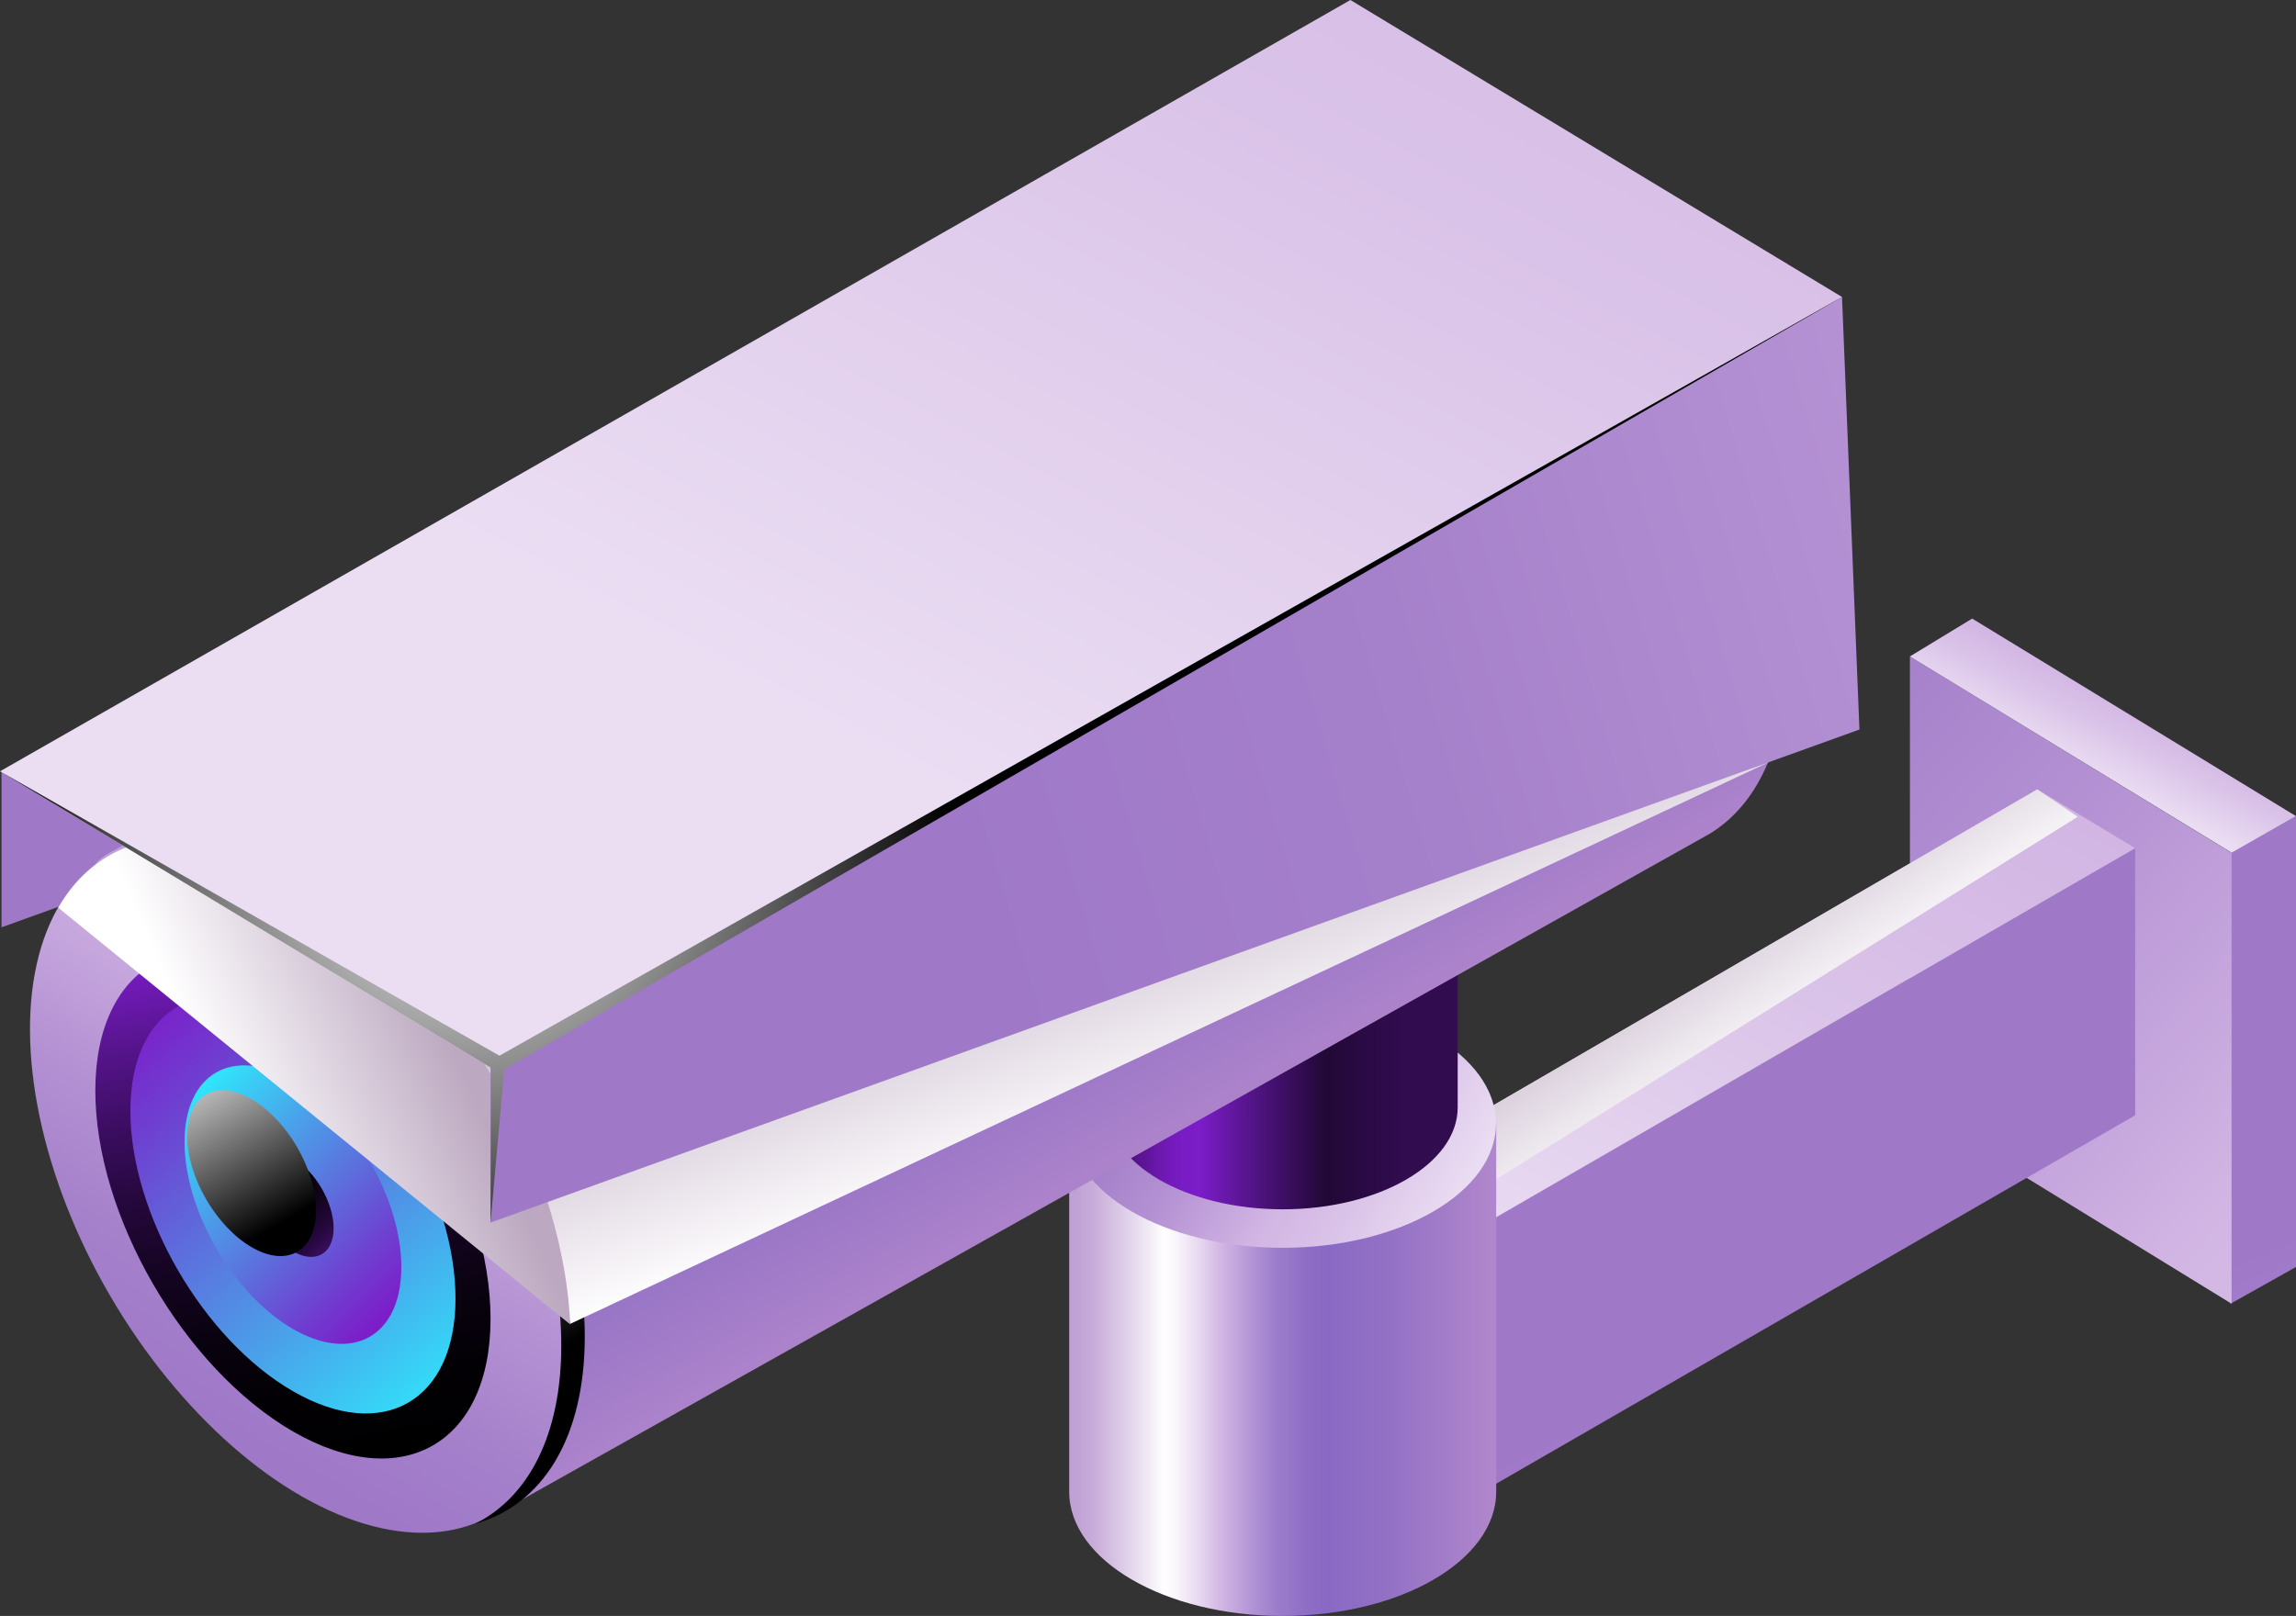
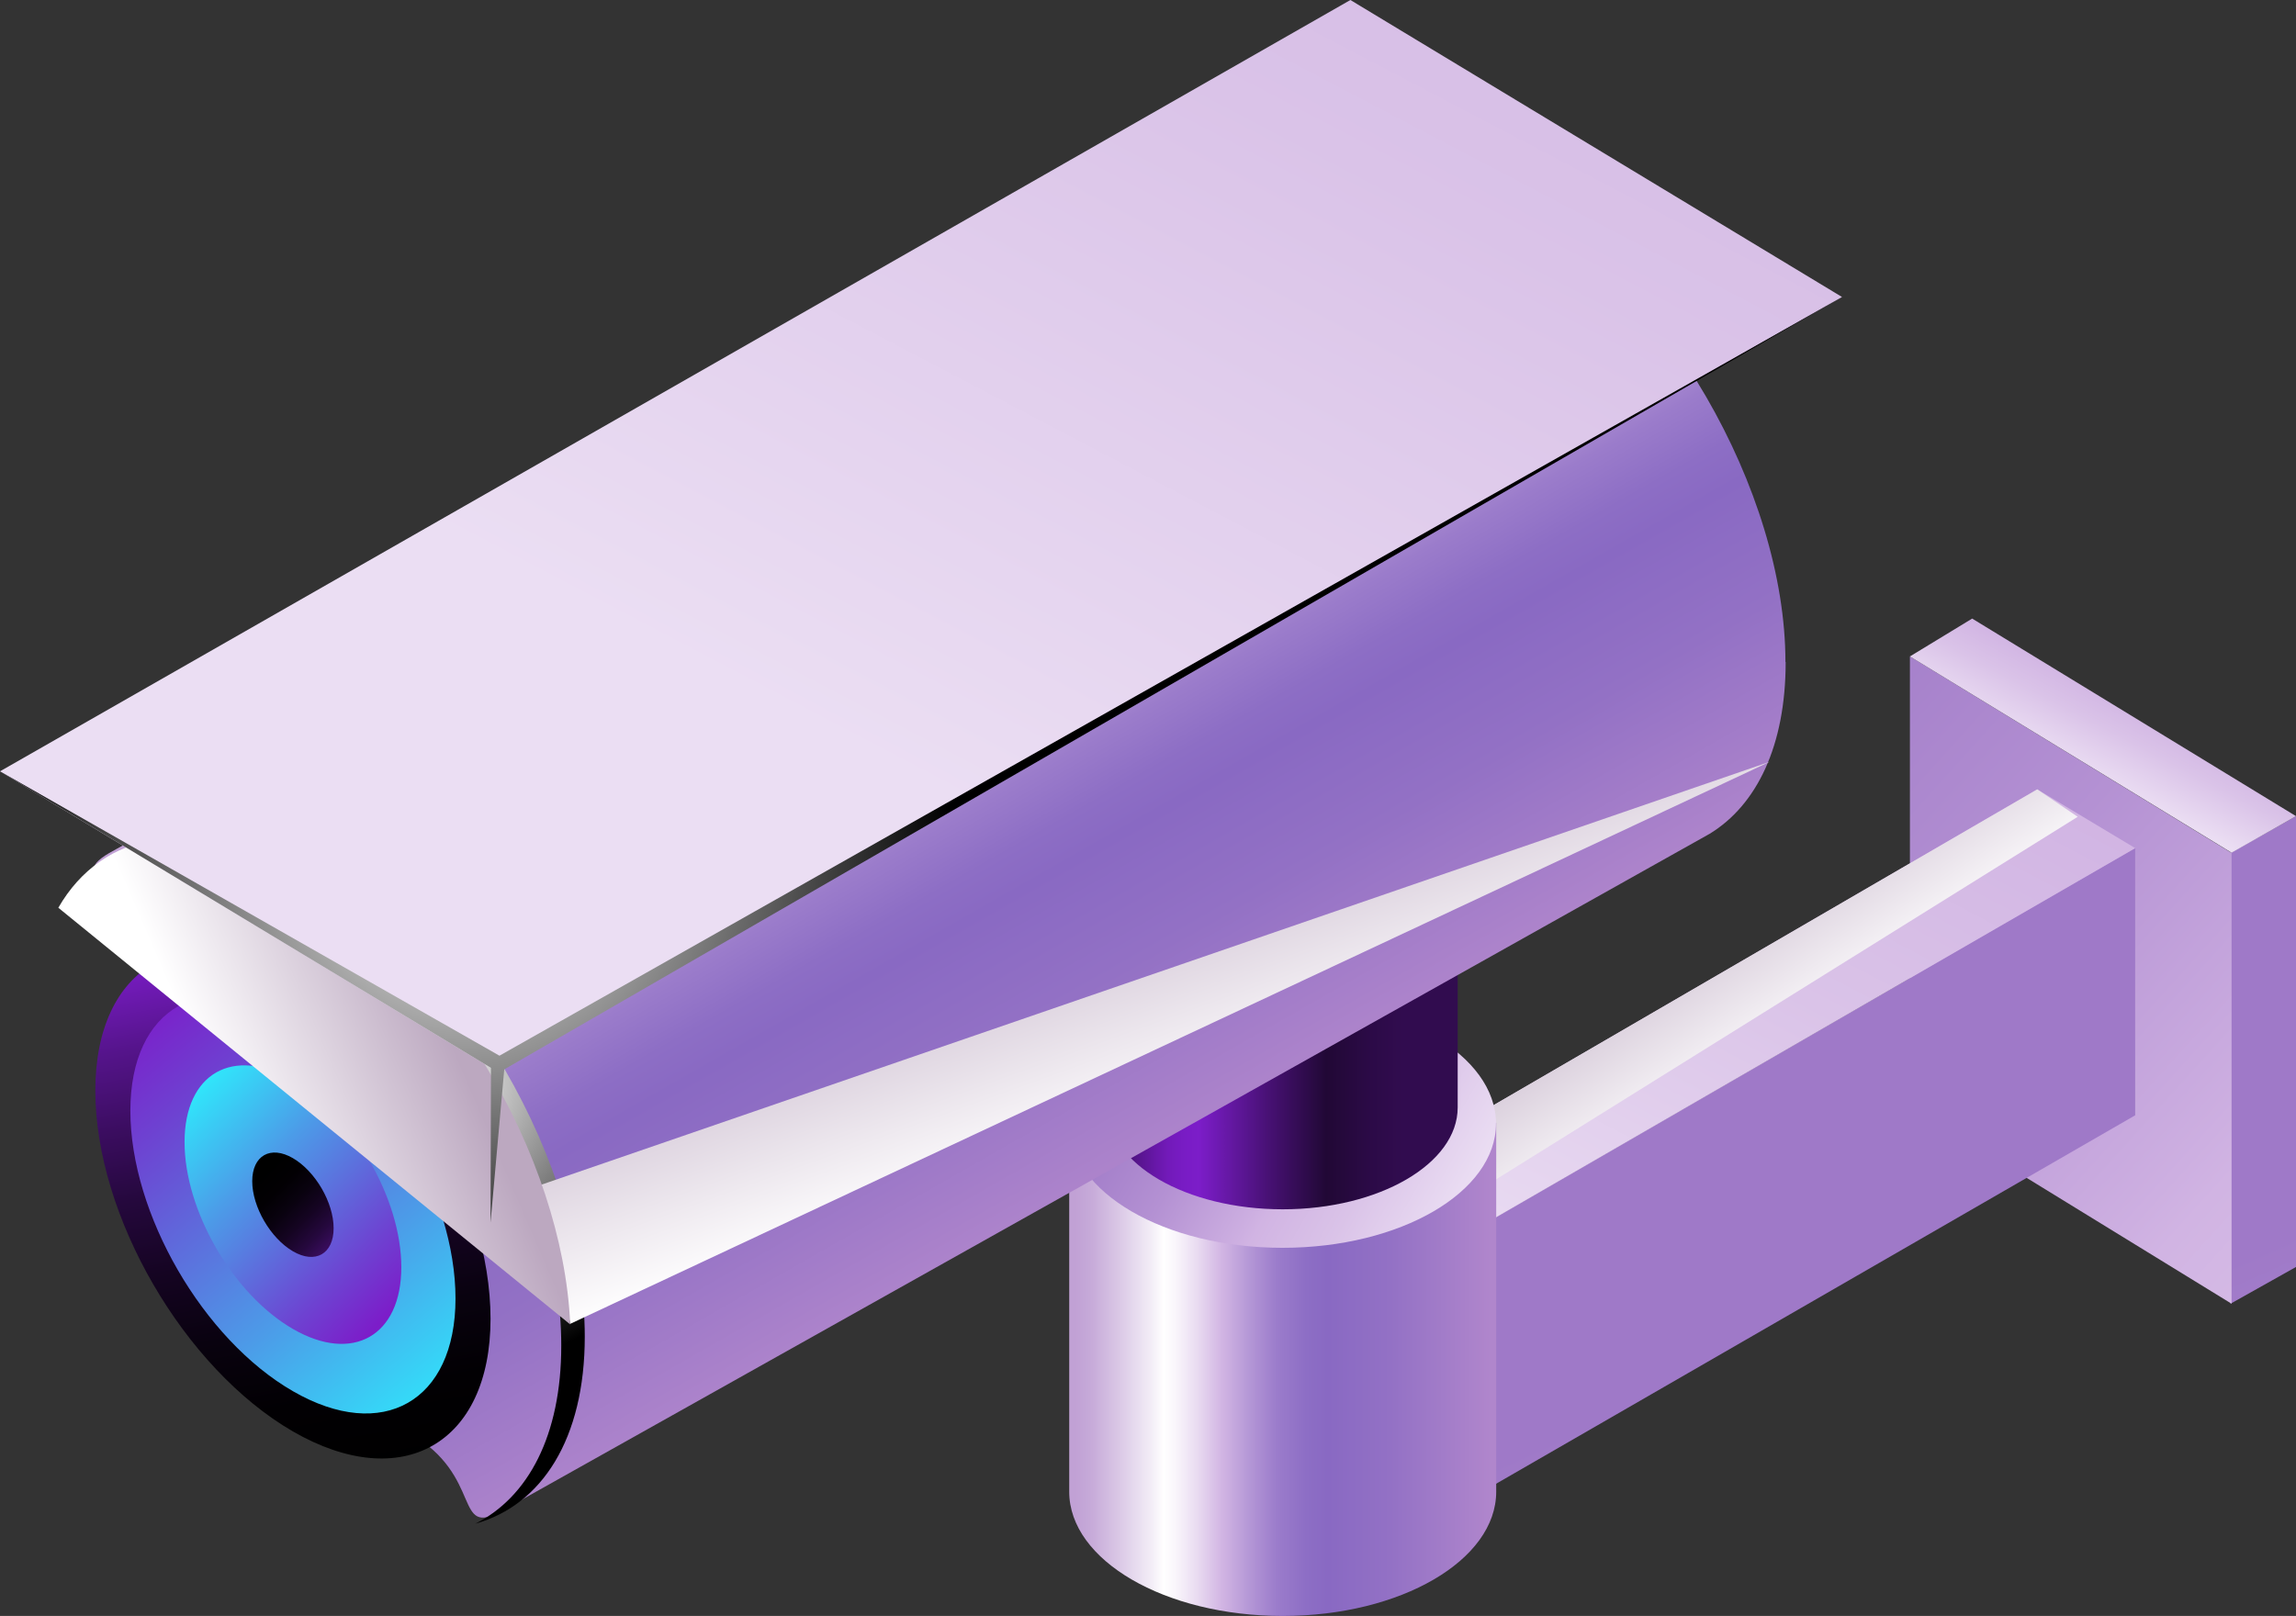
<svg xmlns="http://www.w3.org/2000/svg" xmlns:xlink="http://www.w3.org/1999/xlink" viewBox="0 0 105.5 74.27">
  <rect x="0" y="0" width="105.5" height="74.27" fill="#333333" stroke="none" />
  <defs>
    <style>
      .cls-1 {
        fill: url(#linear-gradient-3);
      }

      .cls-1, .cls-2, .cls-3 {
        mix-blend-mode: multiply;
      }

      .cls-4 {
        fill: url(#linear-gradient-2);
      }

      .cls-5 {
        fill: url(#New_Gradient_Swatch_copy_35-6);
      }

      .cls-6 {
        fill: url(#New_Gradient_Swatch_copy_26);
      }

      .cls-7 {
        fill: url(#New_Gradient_Swatch_copy_35-2);
      }

      .cls-2 {
        fill: url(#linear-gradient);
      }

      .cls-3 {
        fill: url(#linear-gradient-4);
      }

      .cls-8 {
        fill: url(#Radial_Gradient_1-2);
      }

      .cls-8, .cls-9 {
        mix-blend-mode: color-dodge;
      }

      .cls-10 {
        fill: url(#New_Gradient_Swatch_copy_23);
      }

      .cls-11 {
        fill: url(#New_Gradient_Swatch_copy_35-5);
      }

      .cls-12 {
        fill: url(#New_Gradient_Swatch_copy_35-4);
      }

      .cls-13 {
        fill: url(#New_Gradient_Swatch_copy_35-11);
      }

      .cls-14 {
        fill: url(#New_Gradient_Swatch_copy_35-7);
      }

      .cls-15 {
        fill: url(#White_Black_2);
        mix-blend-mode: screen;
      }

      .cls-16 {
        fill: url(#New_Gradient_Swatch_copy_23-2);
      }

      .cls-9 {
        fill: url(#Radial_Gradient_1);
      }

      .cls-17 {
        fill: url(#New_Gradient_Swatch_copy_35-10);
      }

      .cls-18 {
        fill: none;
        isolation: isolate;
      }

      .cls-19 {
        fill: url(#New_Gradient_Swatch_copy_35-3);
      }

      .cls-20 {
        fill: url(#New_Gradient_Swatch_copy_35-9);
      }

      .cls-21 {
        fill: url(#New_Gradient_Swatch_copy_35-8);
      }

      .cls-22 {
        fill: url(#New_Gradient_Swatch_copy_38-2);
      }

      .cls-23 {
        fill: url(#New_Gradient_Swatch_copy_35);
      }

      .cls-24 {
        fill: url(#New_Gradient_Swatch_copy_38);
      }

      .cls-25 {
        fill: url(#New_Gradient_Swatch_copy_26-2);
      }
    </style>
    <linearGradient id="New_Gradient_Swatch_copy_35" data-name="New Gradient Swatch copy 35" x1="107.18" y1="55.87" x2="120.5" y2="85.76" gradientUnits="userSpaceOnUse">
      <stop offset="0" stop-color="#9f79c8" />
      <stop offset=".14" stop-color="#a47fca" />
      <stop offset=".33" stop-color="#b491d3" />
      <stop offset=".55" stop-color="#cdafe1" />
      <stop offset=".58" stop-color="#d1b4e3" />
      <stop offset=".76" stop-color="#dac3e8" />
      <stop offset="1" stop-color="#ebdef3" />
    </linearGradient>
    <linearGradient id="New_Gradient_Swatch_copy_35-2" data-name="New Gradient Swatch copy 35" x1="75.77" y1="27.5" x2="123.9" y2="70.99" xlink:href="#New_Gradient_Swatch_copy_35" />
    <linearGradient id="New_Gradient_Swatch_copy_35-3" data-name="New Gradient Swatch copy 35" x1="100.11" y1="27.2" x2="95.77" y2="35.48" xlink:href="#New_Gradient_Swatch_copy_35" />
    <linearGradient id="New_Gradient_Swatch_copy_35-4" data-name="New Gradient Swatch copy 35" x1="83.62" y1="60.63" x2="94.2" y2="84.37" xlink:href="#New_Gradient_Swatch_copy_35" />
    <linearGradient id="New_Gradient_Swatch_copy_35-5" data-name="New Gradient Swatch copy 35" x1="61.92" y1="61.19" x2="61.92" y2="76.51" xlink:href="#New_Gradient_Swatch_copy_35" />
    <linearGradient id="New_Gradient_Swatch_copy_35-6" data-name="New Gradient Swatch copy 35" x1="108.08" y1="-8.11" x2="71.7" y2="61.22" xlink:href="#New_Gradient_Swatch_copy_35" />
    <linearGradient id="linear-gradient" x1="79.77" y1="49.97" x2="73.91" y2="41.32" gradientUnits="userSpaceOnUse">
      <stop offset="0" stop-color="#fff" />
      <stop offset="1" stop-color="#bca8c0" />
    </linearGradient>
    <linearGradient id="New_Gradient_Swatch_copy_35-7" data-name="New Gradient Swatch copy 35" x1="21.1" y1="24.35" x2="152.91" y2="-15.12" xlink:href="#New_Gradient_Swatch_copy_35" />
    <linearGradient id="New_Gradient_Swatch_copy_23" data-name="New Gradient Swatch copy 23" x1="49.22" y1="62.94" x2="68.52" y2="62.94" gradientUnits="userSpaceOnUse">
      <stop offset=".01" stop-color="#c1a1d5" />
      <stop offset=".05" stop-color="#c7abd9" />
      <stop offset=".11" stop-color="#d9c6e5" />
      <stop offset=".2" stop-color="#f6f2f9" />
      <stop offset=".22" stop-color="#fff" />
      <stop offset=".25" stop-color="#f9f5fb" />
      <stop offset=".3" stop-color="#e9dbf1" />
      <stop offset=".36" stop-color="#d1b4e3" />
      <stop offset=".43" stop-color="#b294d5" />
      <stop offset=".49" stop-color="#9b7ccb" />
      <stop offset=".56" stop-color="#8d6ec5" />
      <stop offset=".61" stop-color="#8969c3" />
      <stop offset=".76" stop-color="#9371c5" />
      <stop offset="1" stop-color="#b086cc" />
    </linearGradient>
    <linearGradient id="New_Gradient_Swatch_copy_35-8" data-name="New Gradient Swatch copy 35" x1="51.17" y1="47.16" x2="66.7" y2="56.12" xlink:href="#New_Gradient_Swatch_copy_35" />
    <linearGradient id="linear-gradient-2" x1="50.97" y1="48.37" x2="66.8" y2="48.37" gradientUnits="userSpaceOnUse">
      <stop offset="0" stop-color="#27093f" />
      <stop offset=".04" stop-color="#400f69" />
      <stop offset=".08" stop-color="#56148b" />
      <stop offset=".13" stop-color="#6617a6" />
      <stop offset=".17" stop-color="#721ab9" />
      <stop offset=".22" stop-color="#791cc5" />
      <stop offset=".26" stop-color="#7c1dc9" />
      <stop offset=".46" stop-color="#481175" />
      <stop offset=".63" stop-color="#210835" />
      <stop offset=".75" stop-color="#2b0a46" />
      <stop offset=".85" stop-color="#310c4f" />
    </linearGradient>
    <linearGradient id="New_Gradient_Swatch_copy_23-2" data-name="New Gradient Swatch copy 23" x1="35.3" y1="21.76" x2="53.46" y2="53.62" xlink:href="#New_Gradient_Swatch_copy_23" />
    <linearGradient id="New_Gradient_Swatch_copy_35-9" data-name="New Gradient Swatch copy 35" x1="-53.12" y1="64.3" x2="-36.54" y2="35.72" gradientTransform="translate(82.24 31.38) rotate(30.31)" xlink:href="#New_Gradient_Swatch_copy_35" />
    <radialGradient id="Radial_Gradient_1" data-name="Radial Gradient 1" cx="-41.22" cy="49.67" fx="-41.22" fy="49.67" r="13.5" gradientTransform="translate(61.23)" gradientUnits="userSpaceOnUse">
      <stop offset="0" stop-color="#fff" />
      <stop offset="1" stop-color="#000" />
    </radialGradient>
    <linearGradient id="New_Gradient_Swatch_copy_38" data-name="New Gradient Swatch copy 38" x1="-315.38" y1="993.92" x2="-305.8" y2="1010.73" gradientTransform="translate(282.52 -946.48) rotate(30) skewX(30)" gradientUnits="userSpaceOnUse">
      <stop offset="0" stop-color="#7c1dc9" />
      <stop offset=".03" stop-color="#741bbc" />
      <stop offset=".16" stop-color="#55148b" />
      <stop offset=".3" stop-color="#3b0d60" />
      <stop offset=".43" stop-color="#25083d" />
      <stop offset=".57" stop-color="#150422" />
      <stop offset=".71" stop-color="#09020f" />
      <stop offset=".85" stop-color="#020003" />
      <stop offset="1" stop-color="#000" />
    </linearGradient>
    <linearGradient id="New_Gradient_Swatch_copy_26" data-name="New Gradient Swatch copy 26" x1="5.74" y1="45.97" x2="22" y2="65.75" gradientUnits="userSpaceOnUse">
      <stop offset=".03" stop-color="#7c1dc9" />
      <stop offset=".21" stop-color="#6e41d1" />
      <stop offset=".62" stop-color="#4c9be8" />
      <stop offset="1" stop-color="#2af6ff" />
    </linearGradient>
    <linearGradient id="New_Gradient_Swatch_copy_26-2" data-name="New Gradient Swatch copy 26" x1="-306.37" y1="1005.77" x2="-315.48" y2="998.15" gradientTransform="translate(282.52 -946.48) rotate(30) skewX(30)" xlink:href="#New_Gradient_Swatch_copy_26" />
    <linearGradient id="New_Gradient_Swatch_copy_38-2" data-name="New Gradient Swatch copy 38" x1="-307.89" y1="1004.5" x2="-311.89" y2="1001.16" xlink:href="#New_Gradient_Swatch_copy_38" />
    <linearGradient id="linear-gradient-3" x1="54.8" y1="50.78" x2="50.01" y2="37.56" xlink:href="#linear-gradient" />
    <linearGradient id="linear-gradient-4" x1="10.7" y1="52.19" x2="20.73" y2="47.87" xlink:href="#linear-gradient" />
    <linearGradient id="New_Gradient_Swatch_copy_35-10" data-name="New Gradient Swatch copy 35" x1="43.57" y1="37.92" x2="175.38" y2="-1.55" xlink:href="#New_Gradient_Swatch_copy_35" />
    <linearGradient id="New_Gradient_Swatch_copy_35-11" data-name="New Gradient Swatch copy 35" x1="104.76" y1="-94.45" x2="37.59" y2="33.56" xlink:href="#New_Gradient_Swatch_copy_35" />
    <linearGradient id="White_Black_2" data-name="White, Black 2" x1="8.11" y1="47.94" x2="12.89" y2="56.23" gradientUnits="userSpaceOnUse">
      <stop offset="0" stop-color="#fff" />
      <stop offset="1" stop-color="#000" />
    </linearGradient>
    <radialGradient id="Radial_Gradient_1-2" data-name="Radial Gradient 1" cx="21.26" cy="39.13" fx="21.26" fy="39.13" r="22.44" gradientTransform="matrix(1,0,0,1,0,0)" xlink:href="#Radial_Gradient_1" />
  </defs>
  <g class="cls-18">
    <g id="Layer_2" data-name="Layer 2">
      <g id="Layer_1-2" data-name="Layer 1">
        <g>
          <polygon class="cls-23" points="102.49 39.2 102.49 59.92 105.5 58.23 105.5 37.51 102.49 39.2" />
          <polygon class="cls-7" points="102.54 39.2 102.54 59.92 87.76 50.84 87.76 30.17 102.54 39.2" />
          <polygon class="cls-19" points="87.76 30.17 102.54 39.19 105.5 37.51 90.62 28.43 87.76 30.17" />
          <polygon class="cls-12" points="64.07 58.62 64.07 70.89 98.11 51.26 98.11 38.98 64.07 58.62" />
          <polygon class="cls-11" points="64.12 58.62 64.12 70.89 59.72 68.19 59.72 55.97 64.12 58.62" />
          <polygon class="cls-5" points="59.72 55.97 64.12 58.62 98.11 38.98 93.61 36.28 59.72 55.97" />
          <polygon class="cls-2" points="59.72 55.97 62.96 57.81 95.47 37.54 93.61 36.28 59.72 55.97" />
-           <polygon class="cls-14" points=".07 35.51 .07 42.62 62.97 19.96 62.17 .08 .07 35.51" />
          <path class="cls-10" d="m68.74,51.6h-19.61v16.88h0s0,.05,0,.08c0,3.15,4.39,5.71,9.81,5.71s9.81-2.56,9.81-5.71c0-.03,0-.05,0-.08h0v-16.88Z" />
          <path class="cls-21" d="m68.74,51.64c0,3.15-4.39,5.71-9.81,5.71s-9.81-2.56-9.81-5.71,4.39-5.71,9.81-5.71,9.81,2.56,9.81,5.71Z" />
          <path class="cls-4" d="m66.98,41.15h-16.08v9.69h0s0,.04,0,.06c0,2.59,3.6,4.68,8.04,4.68s8.04-2.1,8.04-4.68c0-.02,0-.04,0-.06h0v-9.69Z" />
          <path class="cls-16" d="m82.05,30.43c0,3.85-1.33,6.57-3.49,7.89,0,0-55.43,31.08-55.5,31.12-2.25,1.26-.81-1.59-4.22-3.56-6.87-3.96-12.43-13.57-12.43-21.44,0-3.9-3.6-3.93-1.4-5.23,0,0,55.86-31.15,55.92-31.18,2.24-1.21,5.3-.99,8.68.96,6.87,3.96,12.43,13.57,12.43,21.44Z" />
-           <ellipse class="cls-20" cx="13.81" cy="54.47" rx="10.12" ry="17.53" transform="translate(-25.6 14.42) rotate(-30.31)" />
          <path class="cls-9" d="m14.37,39.87c-3.31-1.91-6.31-2.17-8.55-1.05,2.08-.58,4.67-.15,7.47,1.47,6.9,3.98,12.5,13.64,12.5,21.56,0,4.12-1.52,6.96-3.95,8.18,3.05-.85,5.03-3.89,5.03-8.6,0-7.92-5.6-17.57-12.5-21.56Z" />
          <path class="cls-24" d="m22.54,60.61c0,5.75-4.07,8.07-9.08,5.18-5.01-2.9-9.08-9.91-9.08-15.66s4.07-8.07,9.08-5.18c5.01,2.9,9.08,9.91,9.08,15.66Z" />
          <path class="cls-6" d="m20.93,59.68c0,4.73-3.35,6.64-7.47,4.26-4.13-2.38-7.47-8.15-7.47-12.89s3.35-6.64,7.47-4.26c4.13,2.38,7.47,8.15,7.47,12.89Z" />
          <path class="cls-25" d="m18.44,58.24c0,3.16-2.23,4.43-4.98,2.84-2.75-1.59-4.98-5.43-4.98-8.59s2.23-4.43,4.98-2.84c2.75,1.59,4.98,5.43,4.98,8.59Z" />
          <path class="cls-22" d="m15.33,56.45c0,1.18-.84,1.66-1.87,1.06-1.03-.6-1.87-2.04-1.87-3.22s.84-1.66,1.87-1.06c1.03.6,1.87,2.04,1.87,3.22Z" />
          <polygon class="cls-1" points="24.64 54.53 26.21 60.84 81.32 35.01 24.64 54.53" />
          <path class="cls-3" d="m2.68,41.72l23.52,19.15v-.03c-.35-7.72-5.75-16.81-12.39-20.64-4.88-2.82-9.1-2.01-11.13,1.52Z" />
-           <polygon class="cls-17" points="22.54 49.08 22.54 56.19 85.44 33.53 84.64 13.65 22.54 49.08" />
          <polygon class="cls-13" points="0 35.45 22.56 49.08 84.64 13.65 62.05 0 0 35.45" />
-           <path class="cls-15" d="m14.52,55.63c0,1.88-1.33,2.64-2.96,1.69s-2.96-3.23-2.96-5.11,1.33-2.64,2.96-1.69c1.64.95,2.96,3.23,2.96,5.11Z" />
          <polygon class="cls-8" points="0 35.45 22.56 49.08 22.54 56.19 23.17 49.15 84.64 13.65 22.95 48.52 0 35.45" />
        </g>
      </g>
    </g>
  </g>
</svg>